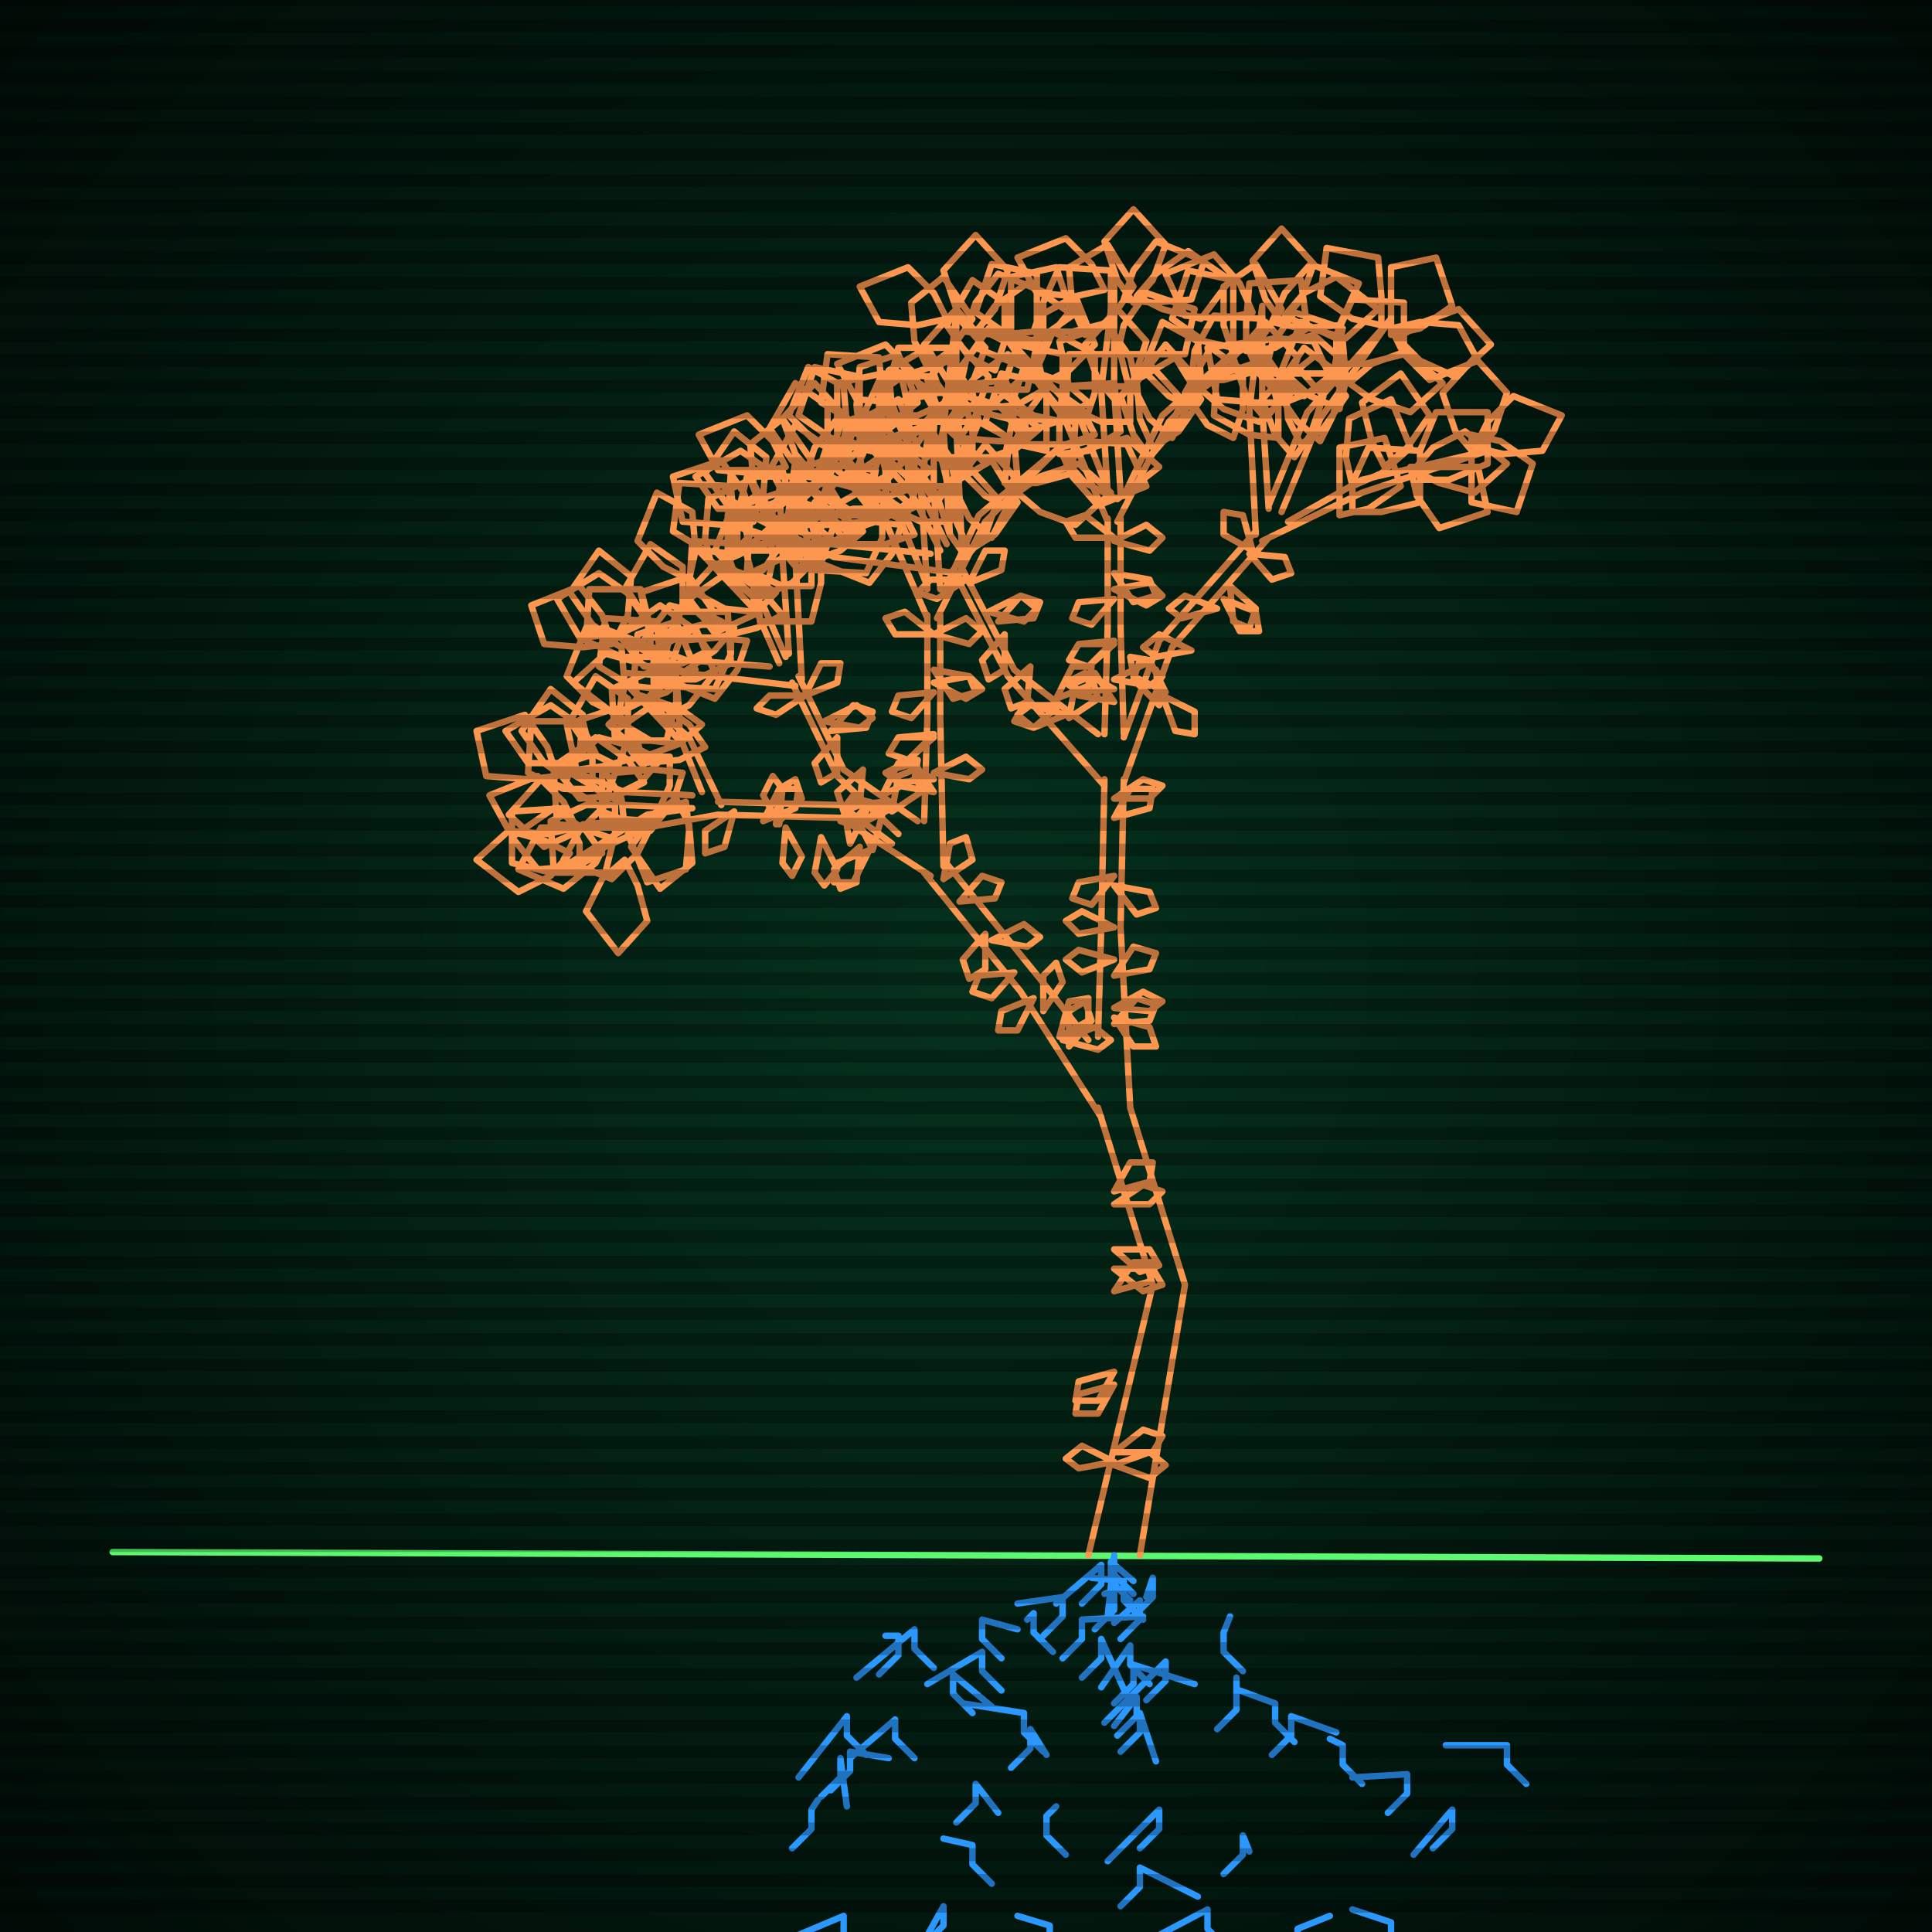
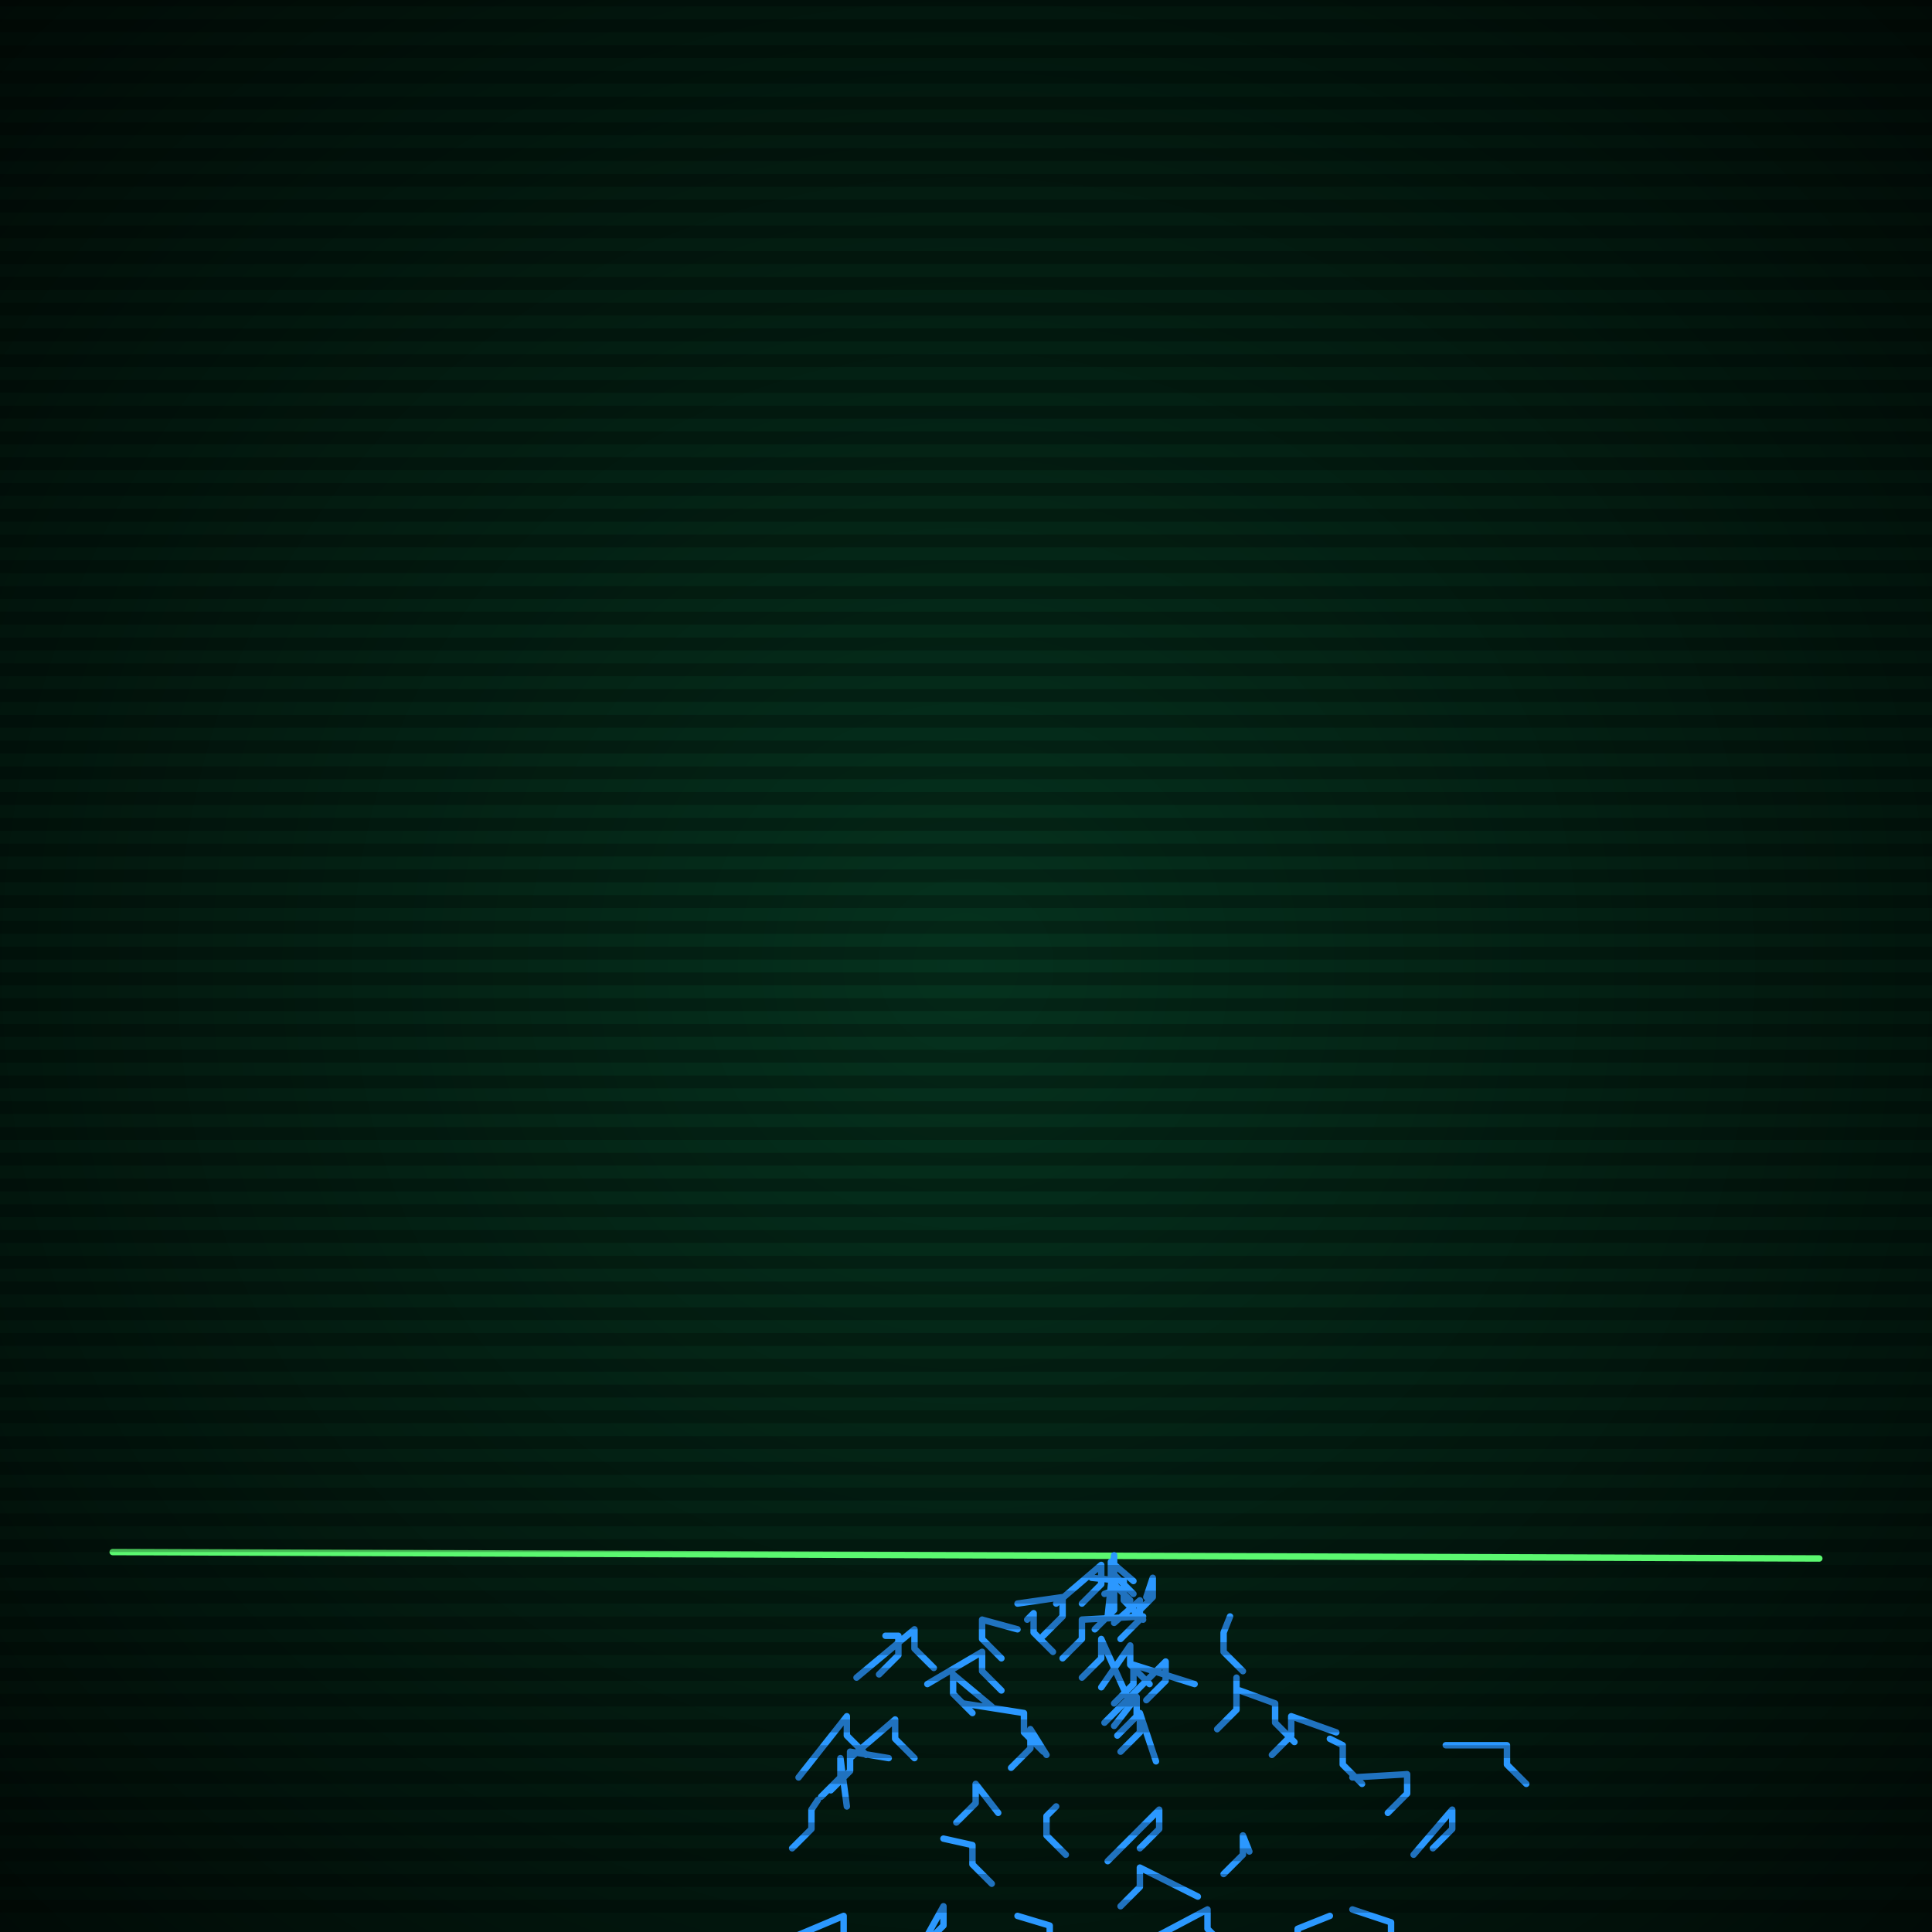
<svg xmlns="http://www.w3.org/2000/svg" width="600" height="600">
  <style>
                @keyframes glow {0 % {opacity: 0.6;}
                3% {opacity: 0.9;} 30% {opacity: 0.6} 70% {opacity: 0.9}}
    
                .flicker {
                animation: glow 3s linear infinite alternate;
                animation-duration: 2.7s;
                animation-delay: 2.4s;
            }
    
    
            </style>
  <defs>
    <radialGradient id="screenGradient" r="100%">
      <stop offset="0%" stop-color="#05321e" />
      <stop offset="90%" stop-color="black" />
    </radialGradient>
  </defs>
-   <rect fill="black" width="600" height="600" />
  <rect className="flicker" fill="url(#screenGradient)" width="600" height="600" />
  <path id="ground-path" className="flicker" style="fill: none;stroke: #5bf870;stroke-width:2px;stroke-linecap:round;stroke-linejoin:round;stroke-miterlimit:4;stroke-dasharray:none" d="M 35 482 L 565 484 " />
-   <path id="branch-path" className="flicker" style="fill: none;stroke: #fd974f;stroke-width:2px;stroke-linecap:round;stroke-linejoin:round;stroke-miterlimit:4;stroke-dasharray:none" d="M 338 483 L 358 399 L 341 344 M 351 344 L 368 399 L 354 483 M 342 347 L 317 308 L 287 271 M 293 267 L 323 304 L 338 323 M 289 272 L 261 254 L 223 253 M 223 249 L 261 250 L 277 262 M 223 253 L 201 257 L 177 268 L 201 253 L 215 251 M 215 251 L 194 250 L 172 237 L 194 246 L 215 247 M 218 246 L 212 231 L 195 213 L 214 229 L 224 250 M 279 259 L 260 241 L 246 212 M 248 210 L 262 239 L 285 255 M 247 213 L 213 209 L 187 195 L 213 205 L 239 207 M 242 206 L 235 190 L 217 171 L 237 188 L 244 204 M 245 203 L 243 173 L 247 143 L 247 173 L 249 211 M 287 255 L 288 223 L 288 191 M 292 191 L 292 223 L 293 269 M 288 192 L 275 162 L 256 135 L 279 160 L 288 182 M 288 183 L 286 152 L 290 121 L 290 152 L 292 183 M 293 184 L 304 160 L 329 139 L 306 162 L 291 192 M 341 322 L 342 288 L 343 242 M 349 242 L 348 288 L 351 344 M 343 244 L 313 210 L 296 177 M 298 175 L 315 208 L 341 228 M 297 178 L 259 173 L 229 158 L 259 169 L 289 172 M 292 171 L 283 153 L 263 131 L 285 151 L 294 169 M 295 166 L 293 133 L 297 97 L 297 133 L 299 176 M 343 228 L 344 195 L 344 161 M 348 161 L 348 195 L 349 228 M 344 162 L 331 131 L 311 103 L 335 129 L 344 152 M 344 153 L 342 121 L 346 88 L 346 121 L 348 153 M 349 154 L 361 129 L 387 106 L 363 131 L 347 162 M 349 229 L 360 199 L 390 165 M 394 167 L 364 201 L 349 243 M 390 166 L 388 127 L 392 95 L 392 127 L 394 158 M 394 157 L 406 128 L 432 99 L 410 130 L 398 159 M 400 162 L 423 149 L 462 140 L 423 153 L 392 168 " />
-   <path id="leaf-path" className="flicker" style="fill: none;stroke: #fd974f;stroke-width:2px;stroke-linecap:round;stroke-linejoin:round;stroke-miterlimit:4;stroke-dasharray:none" d="M 346 388 L 357 388 L 360 393 L 354 395 L 346 388 M 346 370 L 351 361 L 358 361 L 357 367 L 346 370 M 346 455 L 357 451 L 362 455 L 357 459 L 346 455 M 346 401 L 352 392 L 359 392 L 357 398 L 346 401 M 346 451 L 355 444 L 361 446 L 358 451 L 346 451 M 346 430 L 341 439 L 334 439 L 335 433 L 346 430 M 346 454 L 335 456 L 331 453 L 336 449 L 346 454 M 346 394 L 358 394 L 361 399 L 355 401 L 346 394 M 346 374 L 355 368 L 361 370 L 357 374 L 346 374 M 346 426 L 341 435 L 334 435 L 335 429 L 346 426 M 298 280 L 305 272 L 311 274 L 309 279 L 298 280 M 306 290 L 306 301 L 301 304 L 299 298 L 306 290 M 330 323 L 340 319 L 345 323 L 341 326 L 330 323 M 293 273 L 295 262 L 300 260 L 302 267 L 293 273 M 324 314 L 324 303 L 328 299 L 330 305 L 324 314 M 332 325 L 332 314 L 337 311 L 339 317 L 332 325 M 329 322 L 332 311 L 338 310 L 338 317 L 329 322 M 321 310 L 316 320 L 310 320 L 311 314 L 321 310 M 315 302 L 308 310 L 302 308 L 304 303 L 315 302 M 308 292 L 318 287 L 323 291 L 319 294 L 308 292 M 242 256 L 237 247 L 240 241 L 243 245 L 242 256 M 271 264 L 266 254 L 270 249 L 274 253 L 271 264 M 264 262 L 262 251 L 265 247 L 269 252 L 264 262 M 255 260 L 260 270 L 256 275 L 253 271 L 255 260 M 267 263 L 266 274 L 261 276 L 259 270 L 267 263 M 241 256 L 242 245 L 247 242 L 249 248 L 241 256 M 244 257 L 249 266 L 246 272 L 243 268 L 244 257 M 270 264 L 265 274 L 259 274 L 260 268 L 270 264 M 228 252 L 225 263 L 219 265 L 219 258 L 228 252 M 237 255 L 242 245 L 248 245 L 247 251 L 237 255 M 179 257 L 170 259 L 158 258 L 152 247 L 167 241 L 175 249 L 179 257 M 187 265 L 179 269 L 167 270 L 159 260 L 172 251 L 182 258 L 187 265 M 194 267 L 198 275 L 201 286 L 192 296 L 182 283 L 187 273 L 194 267 M 202 257 L 198 265 L 190 273 L 175 267 L 181 256 L 193 255 L 202 257 M 180 271 L 171 271 L 159 268 L 159 252 L 175 251 L 180 262 L 180 271 M 189 260 L 185 268 L 175 276 L 161 270 L 168 257 L 180 257 L 189 260 M 213 249 L 214 258 L 213 270 L 201 274 L 195 259 L 204 252 L 213 249 M 194 257 L 185 257 L 173 256 L 172 240 L 187 238 L 193 248 L 194 257 M 177 265 L 171 272 L 161 277 L 148 267 L 158 258 L 169 261 L 177 265 M 210 248 L 214 256 L 215 268 L 205 276 L 196 263 L 203 253 L 210 248 M 184 245 L 175 245 L 164 240 L 165 224 L 181 224 L 184 236 L 184 245 M 191 250 L 191 259 L 188 271 L 172 271 L 171 255 L 182 250 L 191 250 M 200 243 L 192 247 L 180 248 L 172 238 L 185 229 L 195 236 L 200 243 M 176 242 L 169 237 L 162 227 L 171 214 L 181 222 L 180 234 L 176 242 M 185 234 L 176 237 L 164 237 L 157 227 L 171 219 L 181 226 L 185 234 M 212 240 L 209 249 L 202 258 L 187 252 L 191 240 L 203 239 L 212 240 M 192 238 L 184 234 L 177 224 L 185 210 L 195 217 L 195 229 L 192 238 M 173 241 L 164 242 L 151 241 L 148 227 L 163 222 L 170 232 L 173 241 M 208 235 L 208 244 L 203 255 L 187 254 L 187 238 L 199 235 L 208 235 M 187 251 L 180 258 L 169 263 L 158 253 L 168 242 L 179 246 L 187 251 M 205 236 L 199 243 L 189 248 L 176 238 L 186 229 L 197 232 L 205 236 M 211 231 L 202 230 L 192 224 L 194 209 L 210 210 L 211 222 L 211 231 M 198 218 L 197 209 L 198 197 L 210 193 L 216 208 L 207 215 L 198 218 M 205 214 L 196 213 L 186 207 L 188 192 L 204 193 L 205 205 L 205 214 M 219 232 L 211 236 L 199 237 L 191 227 L 204 218 L 214 225 L 219 232 M 206 223 L 203 214 L 203 202 L 216 195 L 222 209 L 214 219 L 206 223 M 192 222 L 184 218 L 176 210 L 182 195 L 193 201 L 194 213 L 192 222 M 218 225 L 211 231 L 200 235 L 189 225 L 199 216 L 211 220 L 218 225 M 200 239 L 191 239 L 179 239 L 176 225 L 191 220 L 198 230 L 200 239 M 207 211 L 207 202 L 210 190 L 226 190 L 227 206 L 216 211 L 207 211 M 277 252 L 279 241 L 284 239 L 286 246 L 277 252 M 274 247 L 279 237 L 285 236 L 284 242 L 274 247 M 268 239 L 267 250 L 262 252 L 260 246 L 268 239 M 275 249 L 267 257 L 261 255 L 264 250 L 275 249 M 258 227 L 265 219 L 271 221 L 269 226 L 258 227 M 260 229 L 260 240 L 255 243 L 253 237 L 260 229 M 277 251 L 267 256 L 262 252 L 266 248 L 277 251 M 250 216 L 241 222 L 235 220 L 239 216 L 250 216 M 256 224 L 266 219 L 271 223 L 267 226 L 256 224 M 250 216 L 255 206 L 261 206 L 260 212 L 250 216 M 202 204 L 193 204 L 182 199 L 183 183 L 199 183 L 202 195 L 202 204 M 210 209 L 210 218 L 207 230 L 191 230 L 190 214 L 201 209 L 210 209 M 220 202 L 212 206 L 200 207 L 192 197 L 205 188 L 215 195 L 220 202 M 191 199 L 184 194 L 177 184 L 186 171 L 196 179 L 195 191 L 191 199 M 201 193 L 192 197 L 180 198 L 173 186 L 186 178 L 196 185 L 201 193 M 232 199 L 229 208 L 222 217 L 207 211 L 211 199 L 223 198 L 232 199 M 209 197 L 201 193 L 194 183 L 202 169 L 212 176 L 212 188 L 209 197 M 190 200 L 181 201 L 169 200 L 165 188 L 180 182 L 187 191 L 190 200 M 227 194 L 227 203 L 222 214 L 206 213 L 206 197 L 218 194 L 227 194 M 207 210 L 201 217 L 191 222 L 178 212 L 188 203 L 199 206 L 207 210 M 228 195 L 222 202 L 212 209 L 199 200 L 208 188 L 220 191 L 228 195 M 234 190 L 225 189 L 214 183 L 215 168 L 231 169 L 234 180 L 234 190 M 221 176 L 219 167 L 220 155 L 233 149 L 239 164 L 230 172 L 221 176 M 228 172 L 219 171 L 209 165 L 211 150 L 227 151 L 228 163 L 228 172 M 243 191 L 235 195 L 223 198 L 214 186 L 227 177 L 237 184 L 243 191 M 229 181 L 226 172 L 226 160 L 236 153 L 244 167 L 237 177 L 229 181 M 214 180 L 206 176 L 198 168 L 204 153 L 215 159 L 216 171 L 214 180 M 241 184 L 234 191 L 223 196 L 212 186 L 222 175 L 233 179 L 241 184 M 223 198 L 214 198 L 202 198 L 199 184 L 214 179 L 221 189 L 223 198 M 229 169 L 229 160 L 232 148 L 248 148 L 249 164 L 238 169 L 229 169 M 248 177 L 242 170 L 238 159 L 248 148 L 257 158 L 253 170 L 248 177 M 250 148 L 253 139 L 260 130 L 275 136 L 271 148 L 259 149 L 250 148 M 253 148 L 247 141 L 243 130 L 253 119 L 262 129 L 258 141 L 253 148 M 252 182 L 243 182 L 232 177 L 233 161 L 249 161 L 252 173 L 252 182 M 248 163 L 250 154 L 257 144 L 272 146 L 269 162 L 257 163 L 248 163 M 238 158 L 234 150 L 233 138 L 243 130 L 252 143 L 245 153 L 238 158 M 254 171 L 245 171 L 233 171 L 230 157 L 245 152 L 252 162 L 254 171 M 238 183 L 230 179 L 222 171 L 228 156 L 239 162 L 240 174 L 238 183 M 254 146 L 259 139 L 269 132 L 282 141 L 274 151 L 262 150 L 254 146 M 244 145 L 235 147 L 223 146 L 217 135 L 232 129 L 240 137 L 244 145 M 290 240 L 300 235 L 305 239 L 301 242 L 290 240 M 290 229 L 282 236 L 276 234 L 279 229 L 290 229 M 290 242 L 279 243 L 275 240 L 281 237 L 290 242 M 290 212 L 301 210 L 305 214 L 300 217 L 290 212 M 290 215 L 283 223 L 277 221 L 279 216 L 290 215 M 290 246 L 279 244 L 277 239 L 284 237 L 290 246 M 290 197 L 278 197 L 275 192 L 281 190 L 290 197 M 290 208 L 301 210 L 303 215 L 296 217 L 290 208 M 290 197 L 300 192 L 305 196 L 301 200 L 290 197 M 290 228 L 282 236 L 276 234 L 279 229 L 290 228 M 268 165 L 261 171 L 250 175 L 239 165 L 249 156 L 261 160 L 268 165 M 275 162 L 266 160 L 256 153 L 261 138 L 275 141 L 275 153 L 275 162 M 260 140 L 260 131 L 260 119 L 274 116 L 279 131 L 269 138 L 260 140 M 267 138 L 258 136 L 248 129 L 253 114 L 267 117 L 267 129 L 267 138 M 284 166 L 275 169 L 263 169 L 256 159 L 270 151 L 280 158 L 284 166 M 269 151 L 267 142 L 268 130 L 279 124 L 285 139 L 277 147 L 269 151 M 254 147 L 246 143 L 239 133 L 247 119 L 257 126 L 257 138 L 254 147 M 282 156 L 275 161 L 263 165 L 253 156 L 264 146 L 275 150 L 282 156 M 264 169 L 255 169 L 243 168 L 242 152 L 257 150 L 263 160 L 264 169 M 269 136 L 269 127 L 274 116 L 290 117 L 290 133 L 278 136 L 269 136 M 291 156 L 285 149 L 281 138 L 291 127 L 300 137 L 296 149 L 291 156 M 293 126 L 296 117 L 303 108 L 318 114 L 314 126 L 302 127 L 293 126 M 296 126 L 291 119 L 287 107 L 296 97 L 306 108 L 302 119 L 296 126 M 295 162 L 286 162 L 275 157 L 276 141 L 292 141 L 295 153 L 295 162 M 291 142 L 293 133 L 300 123 L 315 128 L 312 142 L 300 142 L 291 142 M 281 136 L 277 127 L 276 115 L 288 108 L 296 121 L 289 131 L 281 136 M 297 151 L 288 151 L 276 151 L 273 137 L 288 132 L 295 142 L 297 151 M 281 162 L 273 158 L 265 148 L 271 134 L 284 141 L 284 153 L 281 162 M 297 124 L 303 117 L 313 110 L 326 119 L 317 131 L 305 128 L 297 124 M 287 123 L 278 125 L 266 124 L 260 113 L 275 107 L 283 115 L 287 123 M 331 143 L 339 139 L 350 136 L 360 145 L 347 155 L 337 150 L 331 143 M 329 141 L 329 132 L 330 120 L 346 119 L 348 134 L 338 140 L 329 141 M 308 167 L 301 161 L 296 151 L 306 138 L 315 148 L 312 159 L 308 167 M 316 153 L 323 148 L 335 144 L 345 153 L 334 163 L 323 159 L 316 153 M 312 150 L 313 141 L 319 130 L 334 131 L 333 147 L 322 150 L 312 150 M 314 158 L 306 154 L 298 146 L 304 131 L 315 137 L 316 149 L 314 158 M 301 171 L 297 162 L 296 150 L 308 143 L 316 156 L 309 166 L 301 171 M 329 139 L 338 137 L 350 138 L 356 151 L 341 157 L 333 148 L 329 139 M 325 140 L 316 138 L 306 131 L 311 116 L 325 119 L 325 131 L 325 140 M 300 173 L 295 166 L 291 154 L 300 144 L 310 155 L 306 166 L 300 173 M 346 272 L 339 281 L 333 279 L 335 274 L 346 272 M 346 316 L 357 319 L 359 325 L 352 325 L 346 316 M 346 248 L 355 242 L 361 244 L 357 248 L 346 248 M 346 303 L 352 294 L 359 296 L 357 301 L 346 303 M 346 318 L 353 310 L 359 312 L 357 317 L 346 318 M 346 313 L 355 308 L 361 311 L 357 314 L 346 313 M 346 298 L 336 302 L 331 298 L 335 295 L 346 298 M 346 288 L 335 290 L 331 286 L 336 283 L 346 288 M 346 275 L 357 277 L 359 282 L 353 284 L 346 275 M 346 254 L 351 245 L 358 245 L 357 251 L 346 254 M 332 223 L 334 212 L 339 210 L 341 217 L 332 223 M 328 217 L 333 207 L 339 207 L 338 213 L 328 217 M 320 207 L 319 218 L 314 220 L 312 214 L 320 207 M 329 219 L 321 226 L 315 224 L 318 219 L 329 219 M 310 193 L 317 185 L 323 187 L 321 192 L 310 193 M 312 197 L 312 208 L 307 211 L 305 205 L 312 197 M 331 222 L 321 226 L 316 222 L 320 219 L 331 222 M 300 180 L 291 186 L 285 184 L 289 180 L 300 180 M 307 190 L 317 185 L 322 189 L 318 193 L 307 190 M 301 181 L 306 171 L 312 171 L 311 177 L 301 181 M 246 167 L 237 167 L 226 162 L 227 146 L 243 146 L 246 158 L 246 167 M 255 172 L 255 181 L 252 193 L 236 193 L 235 177 L 246 172 L 255 172 M 266 165 L 258 169 L 246 170 L 238 160 L 251 151 L 261 158 L 266 165 M 233 162 L 226 157 L 219 147 L 228 134 L 238 142 L 237 154 L 233 162 M 244 155 L 235 158 L 223 158 L 216 148 L 230 140 L 240 147 L 244 155 M 280 163 L 277 172 L 270 181 L 255 175 L 259 163 L 271 162 L 280 163 M 254 160 L 246 156 L 239 146 L 247 132 L 257 139 L 257 151 L 254 160 M 234 162 L 225 163 L 212 162 L 209 148 L 224 143 L 231 153 L 234 162 M 274 158 L 274 167 L 269 178 L 253 177 L 253 161 L 265 158 L 274 158 M 253 174 L 246 181 L 235 186 L 224 176 L 234 165 L 245 169 L 253 174 M 275 156 L 269 163 L 259 168 L 246 158 L 256 149 L 267 152 L 275 156 M 282 152 L 273 151 L 263 145 L 265 130 L 281 131 L 282 143 L 282 152 M 267 135 L 266 126 L 267 114 L 279 110 L 285 125 L 276 132 L 267 135 M 274 132 L 265 131 L 255 125 L 257 110 L 273 111 L 274 123 L 274 132 M 291 154 L 283 158 L 271 159 L 263 149 L 276 140 L 286 147 L 291 154 M 276 143 L 273 134 L 273 122 L 283 115 L 291 129 L 284 139 L 276 143 M 261 141 L 253 137 L 245 129 L 251 114 L 262 120 L 263 132 L 261 141 M 289 146 L 282 152 L 271 156 L 260 146 L 270 137 L 282 141 L 289 146 M 271 160 L 262 160 L 250 160 L 247 146 L 262 141 L 269 151 L 271 160 M 276 129 L 276 120 L 279 108 L 295 108 L 296 124 L 285 129 L 276 129 M 298 136 L 292 129 L 288 118 L 298 107 L 307 117 L 303 129 L 298 136 M 300 103 L 303 94 L 310 85 L 325 91 L 321 103 L 309 104 L 300 103 M 303 103 L 297 96 L 293 84 L 303 73 L 313 84 L 309 96 L 303 103 M 302 143 L 293 143 L 282 138 L 283 122 L 299 122 L 302 134 L 302 143 M 298 121 L 300 112 L 307 102 L 322 107 L 319 121 L 307 121 L 298 121 M 288 114 L 284 106 L 283 94 L 293 86 L 302 99 L 295 109 L 288 114 M 304 131 L 295 131 L 283 131 L 280 117 L 295 112 L 302 122 L 304 131 M 288 142 L 280 138 L 272 130 L 278 115 L 289 121 L 290 133 L 288 142 M 304 102 L 309 95 L 319 88 L 332 97 L 324 107 L 312 106 L 304 102 M 294 99 L 285 101 L 273 100 L 267 89 L 282 83 L 290 91 L 294 99 M 346 211 L 356 206 L 361 210 L 357 213 L 346 211 M 346 200 L 338 207 L 332 205 L 335 200 L 346 200 M 346 214 L 335 215 L 331 212 L 337 209 L 346 214 M 346 183 L 357 181 L 361 185 L 356 188 L 346 183 M 346 186 L 339 194 L 333 192 L 335 187 L 346 186 M 346 218 L 335 216 L 333 211 L 340 209 L 346 218 M 346 167 L 334 167 L 331 162 L 337 160 L 346 167 M 346 178 L 357 180 L 359 185 L 352 187 L 346 178 M 346 168 L 356 163 L 361 167 L 357 171 L 346 168 M 346 199 L 338 207 L 332 205 L 335 200 L 346 199 M 323 133 L 316 139 L 305 143 L 294 133 L 304 124 L 316 128 L 323 133 M 330 131 L 321 129 L 311 122 L 316 107 L 330 110 L 330 122 L 330 131 M 314 107 L 314 98 L 314 86 L 328 83 L 333 98 L 323 105 L 314 107 M 322 106 L 313 104 L 303 97 L 308 82 L 322 85 L 322 97 L 322 106 M 340 135 L 331 138 L 319 138 L 312 128 L 326 120 L 336 127 L 340 135 M 324 119 L 322 110 L 323 98 L 334 92 L 340 107 L 332 115 L 324 119 M 309 115 L 301 111 L 294 101 L 302 87 L 312 94 L 312 106 L 309 115 M 338 125 L 331 130 L 319 134 L 309 125 L 320 115 L 331 119 L 338 125 M 319 137 L 310 137 L 298 136 L 297 120 L 312 118 L 318 128 L 319 137 M 324 103 L 324 94 L 329 83 L 345 84 L 345 100 L 333 103 L 324 103 M 347 125 L 341 118 L 337 107 L 347 96 L 356 106 L 352 118 L 347 125 M 349 93 L 352 84 L 359 75 L 374 81 L 370 93 L 358 94 L 349 93 M 352 94 L 347 87 L 343 75 L 352 65 L 362 76 L 358 87 L 352 94 M 351 131 L 342 131 L 331 126 L 332 110 L 348 110 L 351 122 L 351 131 M 347 110 L 349 101 L 356 91 L 371 96 L 368 110 L 356 110 L 347 110 M 337 104 L 333 95 L 332 83 L 344 76 L 352 89 L 345 99 L 337 104 M 353 120 L 344 120 L 332 120 L 329 106 L 344 101 L 351 111 L 353 120 M 337 131 L 329 127 L 321 117 L 327 103 L 340 110 L 340 122 L 337 131 M 353 92 L 359 85 L 369 78 L 382 87 L 373 99 L 361 96 L 353 92 M 343 90 L 334 92 L 322 91 L 316 80 L 331 74 L 339 82 L 343 90 M 389 111 L 397 107 L 408 104 L 418 113 L 405 123 L 395 118 L 389 111 M 387 109 L 387 100 L 388 88 L 404 87 L 406 102 L 396 108 L 387 109 M 364 136 L 357 130 L 352 120 L 362 107 L 371 117 L 368 128 L 364 136 M 373 121 L 380 116 L 392 112 L 402 121 L 391 131 L 380 127 L 373 121 M 370 118 L 371 109 L 377 98 L 392 99 L 391 115 L 380 118 L 370 118 M 371 127 L 363 123 L 355 115 L 361 100 L 372 106 L 373 118 L 371 127 M 358 139 L 354 130 L 353 118 L 365 111 L 373 124 L 366 134 L 358 139 M 387 107 L 396 105 L 408 106 L 414 119 L 399 125 L 391 116 L 387 107 M 383 108 L 374 106 L 364 99 L 369 84 L 383 87 L 383 99 L 383 108 M 357 142 L 352 135 L 348 123 L 357 113 L 367 124 L 363 135 L 357 142 M 370 202 L 359 204 L 355 201 L 360 197 L 370 202 M 362 215 L 352 210 L 351 204 L 357 205 L 362 215 M 380 186 L 390 190 L 391 196 L 385 196 L 380 186 M 378 189 L 367 192 L 363 189 L 368 185 L 378 189 M 360 219 L 352 211 L 354 205 L 359 208 L 360 219 M 389 171 L 380 166 L 380 159 L 386 160 L 389 171 M 382 182 L 390 189 L 388 195 L 383 193 L 382 182 M 388 172 L 399 173 L 401 178 L 395 180 L 388 172 M 370 202 L 359 204 L 355 201 L 360 197 L 370 202 M 361 216 L 371 221 L 371 228 L 365 227 L 361 216 M 393 130 L 387 123 L 383 111 L 393 100 L 403 111 L 399 123 L 393 130 M 395 100 L 399 91 L 407 82 L 422 88 L 416 101 L 404 102 L 395 100 M 398 100 L 393 93 L 389 81 L 398 71 L 408 82 L 404 93 L 398 100 M 397 136 L 388 135 L 377 129 L 378 114 L 394 115 L 397 126 L 397 136 M 393 116 L 395 107 L 402 97 L 417 102 L 414 116 L 402 116 L 393 116 M 383 110 L 380 101 L 380 89 L 390 82 L 398 96 L 391 106 L 383 110 M 399 125 L 390 125 L 378 124 L 375 108 L 390 106 L 397 116 L 399 125 M 383 136 L 375 132 L 368 122 L 376 108 L 386 115 L 386 127 L 383 136 M 399 98 L 405 91 L 415 86 L 428 96 L 418 105 L 407 102 L 399 98 M 389 97 L 380 99 L 368 98 L 362 85 L 377 79 L 385 88 L 389 97 M 434 105 L 442 100 L 453 96 L 463 107 L 452 117 L 441 112 L 434 105 M 432 104 L 432 95 L 432 83 L 446 80 L 451 95 L 441 102 L 432 104 M 410 137 L 403 131 L 396 121 L 405 108 L 417 117 L 414 129 L 410 137 M 419 119 L 426 113 L 437 109 L 448 119 L 438 128 L 426 124 L 419 119 M 415 113 L 415 104 L 420 93 L 436 94 L 436 110 L 424 113 L 415 113 M 416 127 L 407 123 L 398 115 L 404 100 L 417 106 L 418 118 L 416 127 M 404 138 L 400 130 L 399 118 L 409 110 L 418 123 L 411 133 L 404 138 M 432 102 L 441 100 L 453 101 L 459 112 L 444 118 L 436 110 L 432 102 M 429 101 L 420 99 L 410 92 L 412 77 L 428 80 L 429 92 L 429 101 M 402 142 L 396 135 L 392 124 L 402 113 L 411 123 L 407 135 L 402 142 M 458 139 L 462 131 L 470 123 L 485 129 L 479 140 L 467 141 L 458 139 M 420 151 L 418 142 L 419 130 L 432 124 L 438 139 L 429 147 L 420 151 M 438 145 L 447 145 L 459 145 L 462 159 L 447 164 L 440 154 L 438 145 M 439 146 L 445 139 L 455 134 L 468 144 L 458 153 L 447 150 L 439 146 M 430 145 L 426 137 L 423 125 L 435 116 L 444 129 L 437 139 L 430 145 M 420 159 L 420 150 L 425 139 L 441 140 L 441 156 L 429 159 L 420 159 M 457 135 L 466 137 L 476 144 L 471 159 L 457 156 L 457 144 L 457 135 M 458 141 L 452 134 L 448 122 L 458 111 L 468 122 L 464 134 L 458 141 M 416 160 L 416 151 L 416 139 L 430 136 L 435 151 L 425 158 L 416 160 M 441 149 L 441 140 L 446 128 L 462 128 L 462 144 L 450 149 L 441 149 " />
  <path id="root-path" className="flicker" style="fill: none;stroke: #2b98ff;stroke-width:2px;stroke-linecap:round;stroke-linejoin:round;stroke-miterlimit:4;stroke-dasharray:none" d="M 344 502 L 346 483 L 346 489 L 352 495 M 352 491 L 345 485 L 345 491 L 351 497 M 328 498 L 342 486 L 342 492 L 336 498 M 339 490 L 349 491 L 349 497 L 355 503 M 343 495 L 346 494 L 346 500 L 340 506 M 356 496 L 358 490 L 358 496 L 352 502 M 346 504 L 354 497 L 354 503 L 348 509 M 316 498 L 330 496 L 330 502 L 324 508 M 355 502 L 336 503 L 336 509 L 330 515 M 351 529 L 342 509 L 342 515 L 336 521 M 342 524 L 351 511 L 351 517 L 357 523 M 319 503 L 321 501 L 321 507 L 327 513 M 371 523 L 352 517 L 352 523 L 346 529 M 343 535 L 362 516 L 362 522 L 356 528 M 382 502 L 380 507 L 380 513 L 386 519 M 346 536 L 353 527 L 353 533 L 347 539 M 316 506 L 305 503 L 305 509 L 311 515 M 359 547 L 354 532 L 354 538 L 348 544 M 288 523 L 305 513 L 305 519 L 311 525 M 299 529 L 318 532 L 318 538 L 324 544 M 384 521 L 384 525 L 384 531 L 378 537 M 325 545 L 320 537 L 320 543 L 314 549 M 308 530 L 296 520 L 296 526 L 302 532 M 266 521 L 284 506 L 284 512 L 290 518 M 385 525 L 396 529 L 396 535 L 402 541 M 275 508 L 279 508 L 279 514 L 273 520 M 415 538 L 401 533 L 401 539 L 395 545 M 344 578 L 360 562 L 360 568 L 354 574 M 328 561 L 325 564 L 325 570 L 331 576 M 310 563 L 303 554 L 303 560 L 297 566 M 264 546 L 278 534 L 278 540 L 284 546 M 413 540 L 417 542 L 417 548 L 423 554 M 388 575 L 386 570 L 386 576 L 380 582 M 372 589 L 354 580 L 354 586 L 348 592 M 248 552 L 263 533 L 263 539 L 269 545 M 293 571 L 302 573 L 302 579 L 308 585 M 276 546 L 264 544 L 264 550 L 258 556 M 263 561 L 261 546 L 261 552 L 255 558 M 358 602 L 375 593 L 375 599 L 381 605 M 316 595 L 326 598 L 326 604 L 332 610 M 420 552 L 437 551 L 437 557 L 431 563 M 254 559 L 252 562 L 252 568 L 246 574 M 288 601 L 293 592 L 293 598 L 287 604 M 336 614 L 335 610 L 335 616 L 341 622 M 362 615 L 380 607 L 380 613 L 374 619 M 413 595 L 403 599 L 403 605 L 409 611 M 439 576 L 451 562 L 451 568 L 445 574 M 449 542 L 468 542 L 468 548 L 474 554 M 347 622 L 346 626 L 346 632 L 340 638 M 243 603 L 262 595 L 262 601 L 256 607 M 420 593 L 432 597 L 432 603 L 438 609 " />
  <g id="stripes">
    <path id="stripe-path" style="stroke: rgba(0, 0, 0, 0.25);stroke-width:4px;" d="M 0,0 L 600,0 M 0,8 L 600,8 M 0,16 L 600,16 M 0,24 L 600,24 M 0,32 L 600,32 M 0,40 L 600,40 M 0,48 L 600,48 M 0,56 L 600,56 M 0,64 L 600,64 M 0,72 L 600,72 M 0,80 L 600,80 M 0,88 L 600,88 M 0,96 L 600,96 M 0,104 L 600,104 M 0,112 L 600,112 M 0,120 L 600,120 M 0,128 L 600,128 M 0,136 L 600,136 M 0,144 L 600,144 M 0,152 L 600,152 M 0,160 L 600,160 M 0,168 L 600,168 M 0,176 L 600,176 M 0,184 L 600,184 M 0,192 L 600,192 M 0,200 L 600,200 M 0,208 L 600,208 M 0,216 L 600,216 M 0,224 L 600,224 M 0,232 L 600,232 M 0,240 L 600,240 M 0,248 L 600,248 M 0,256 L 600,256 M 0,264 L 600,264 M 0,272 L 600,272 M 0,280 L 600,280 M 0,288 L 600,288 M 0,296 L 600,296 M 0,304 L 600,304 M 0,312 L 600,312 M 0,320 L 600,320 M 0,328 L 600,328 M 0,336 L 600,336 M 0,344 L 600,344 M 0,352 L 600,352 M 0,360 L 600,360 M 0,368 L 600,368 M 0,376 L 600,376 M 0,384 L 600,384 M 0,392 L 600,392 M 0,400 L 600,400 M 0,408 L 600,408 M 0,416 L 600,416 M 0,424 L 600,424 M 0,432 L 600,432 M 0,440 L 600,440 M 0,448 L 600,448 M 0,456 L 600,456 M 0,464 L 600,464 M 0,472 L 600,472 M 0,480 L 600,480 M 0,488 L 600,488 M 0,496 L 600,496 M 0,504 L 600,504 M 0,512 L 600,512 M 0,520 L 600,520 M 0,528 L 600,528 M 0,536 L 600,536 M 0,544 L 600,544 M 0,552 L 600,552 M 0,560 L 600,560 M 0,568 L 600,568 M 0,576 L 600,576 M 0,584 L 600,584 M 0,592 L 600,592 z" />
  </g>
</svg>